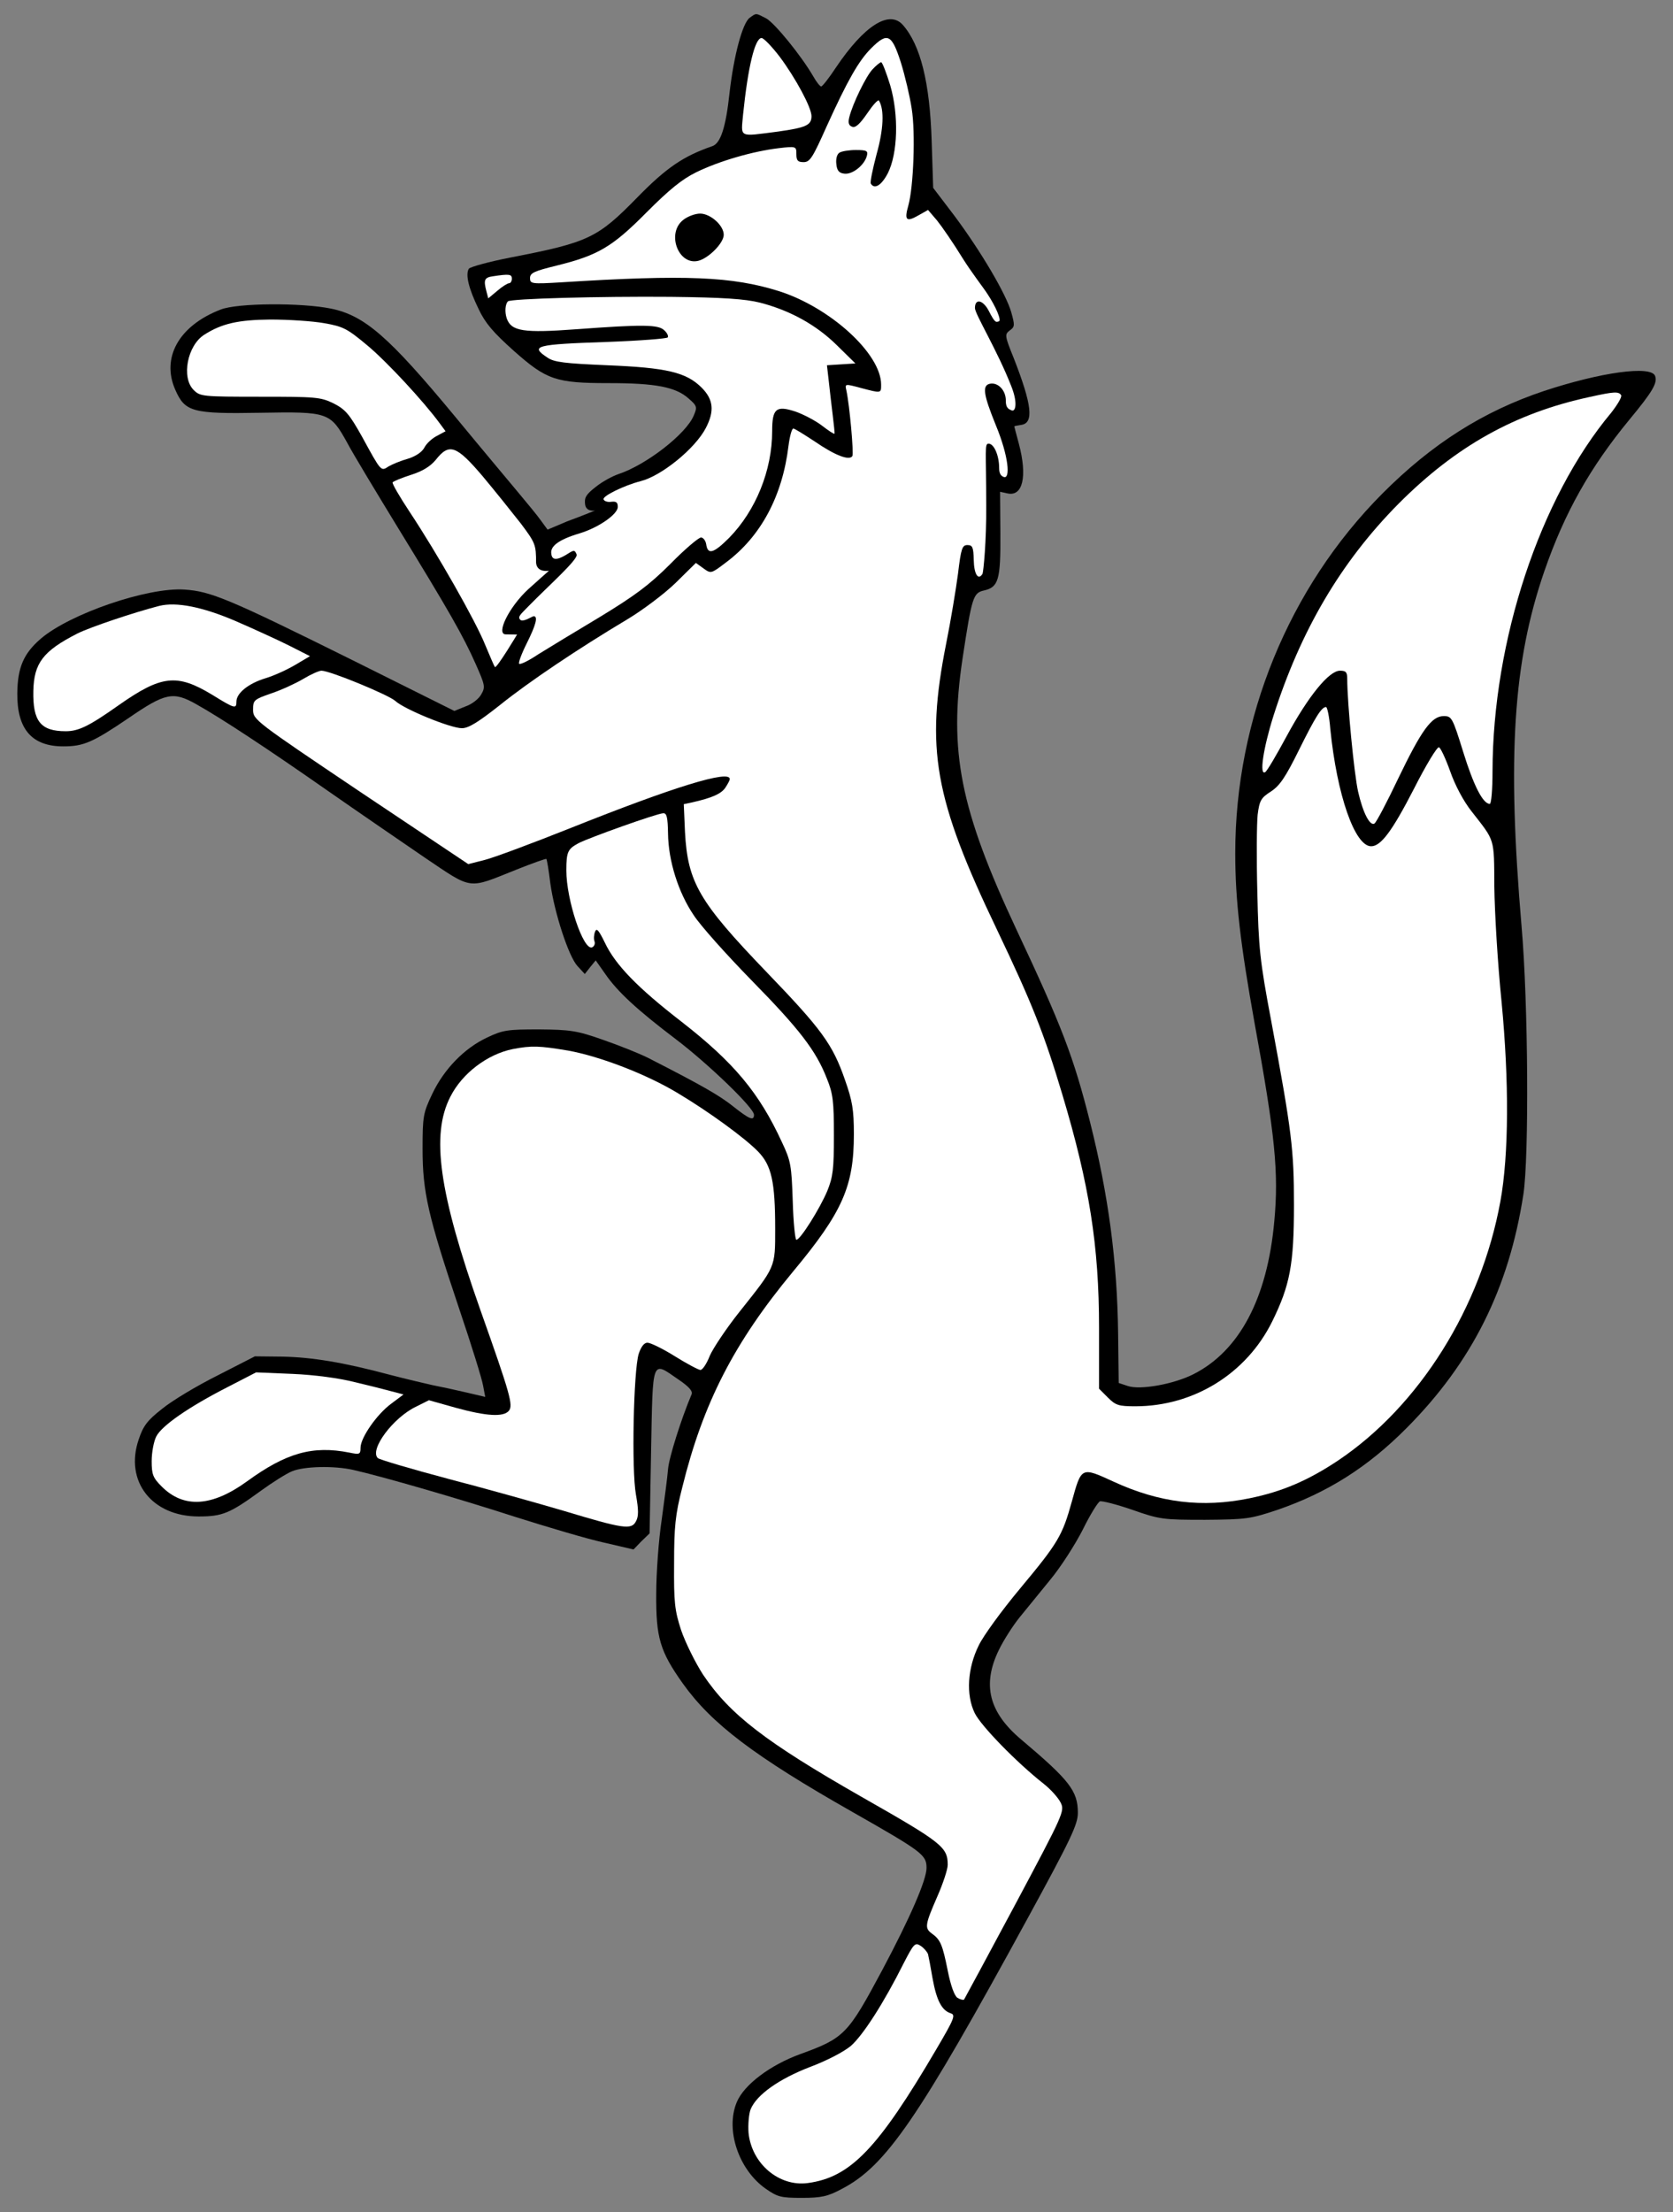
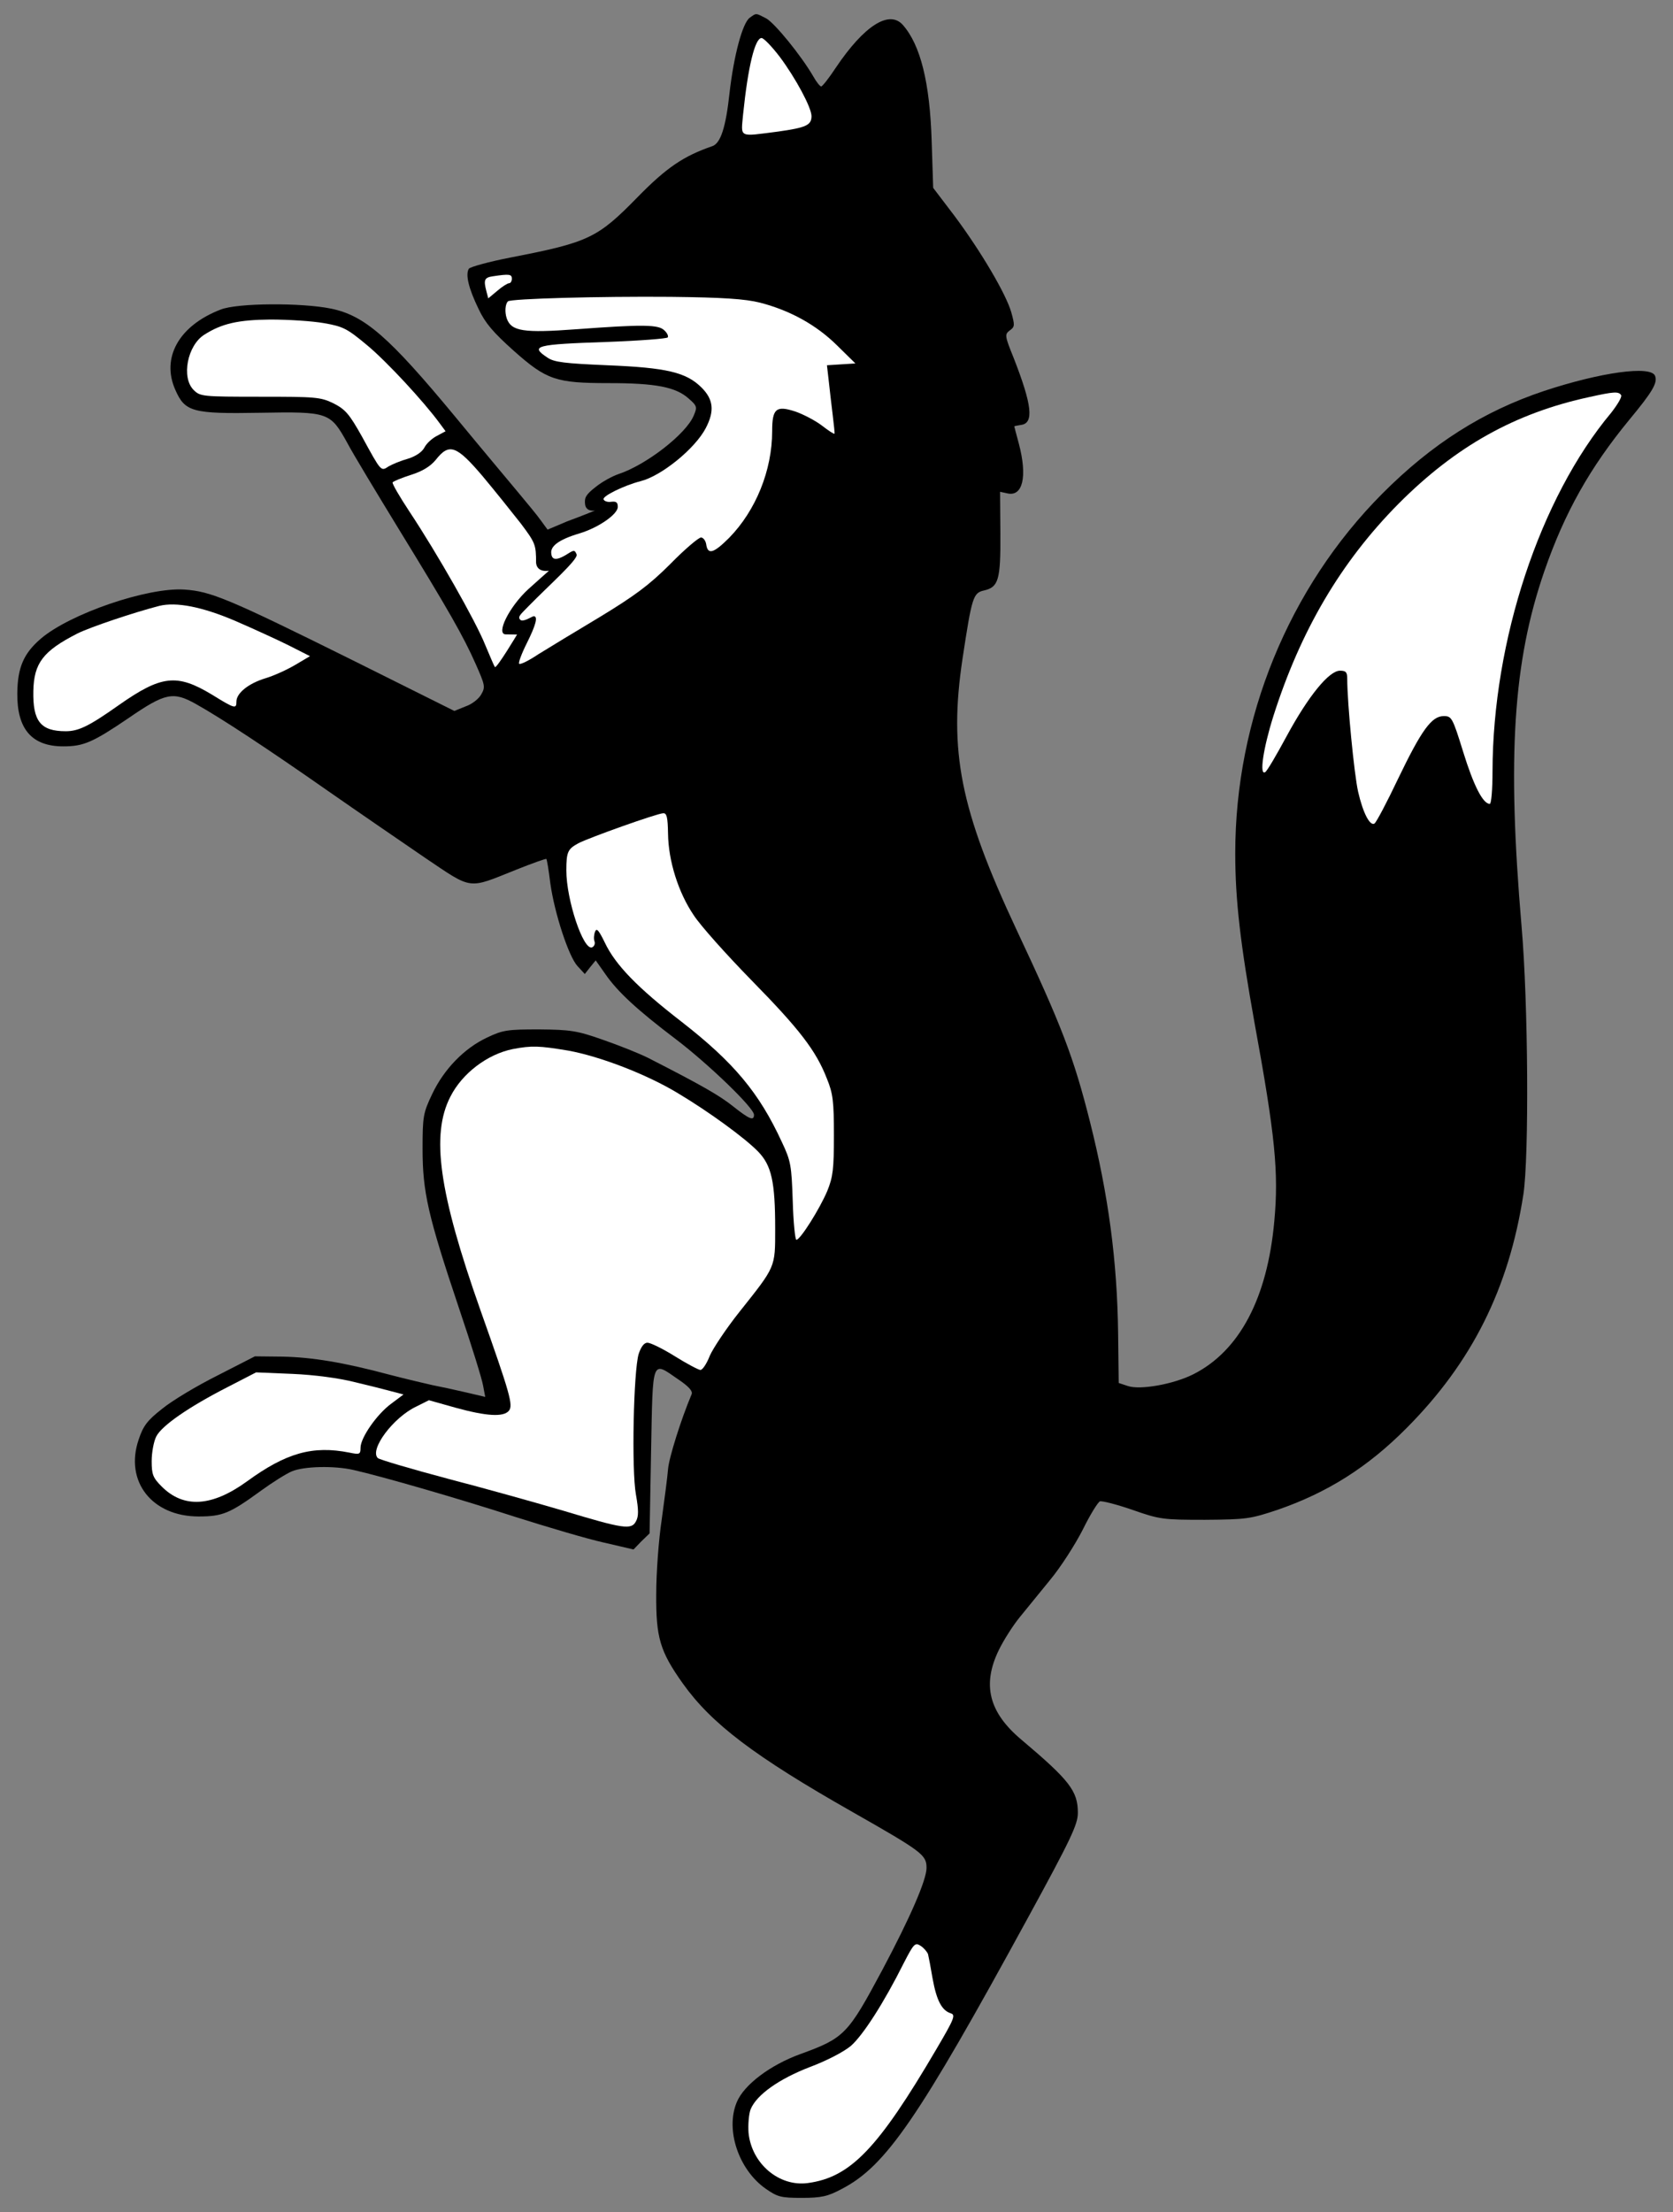
<svg xmlns="http://www.w3.org/2000/svg" version="1.1" viewBox="49.5 63 265.5 351" width="265.5" height="351">
  <rect x="49.5" y="63" width="265.5" height="351" fill="#808080" stroke="none" />
  <defs>
    <clipPath id="artboard_clip_path">
      <path d="M 49.5 63 L 315 63 L 315 360 L 278.238 414 L 49.5 414 Z" />
    </clipPath>
  </defs>
  <g id="Fox_Rampant_(5)" stroke-opacity="1" fill="none" fill-opacity="1" stroke-dasharray="none" stroke="none">
    <title>Fox Rampant (5)</title>
    <g id="Fox_Rampant_(5)_Art" clip-path="url(#artboard_clip_path)">
      <title>Art</title>
      <g id="Group_53">
        <g id="Graphic_72">
          <path d="M 168.484 65.815 C 167.332 66.631 165.939 71.867 165.266 77.823 C 164.69 83.155 163.873 85.701 162.576 86.181 C 157.965 87.766 155.275 89.591 150.664 94.299 C 144.324 100.783 142.931 101.456 130.538 103.857 C 127.08 104.53 124.15 105.346 123.91 105.634 C 123.333 106.547 123.862 108.757 125.447 112.023 C 126.503 114.28 127.8 115.769 131.019 118.651 C 136.254 123.311 137.743 123.791 146.149 123.791 C 153.546 123.791 156.716 124.415 158.734 126.193 C 160.127 127.393 160.175 127.586 159.598 128.931 C 158.397 131.861 152.009 136.808 147.59 138.249 C 146.629 138.585 145.044 139.45 144.036 140.266 C 142.498 141.467 142.21 141.948 142.354 143.052 C 142.546 144.301 143.931 144 143.931 144 C 143.931 144 142.489 144.623 139.472 145.742 L 136.398 147.039 L 135.341 145.598 C 134.813 144.83 133.132 142.812 131.691 141.083 C 130.25 139.354 125.735 133.974 121.7 129.075 C 111.229 116.442 107.386 113.08 102.055 111.975 C 97.395 111.014 87.164 111.062 84.522 112.119 C 77.894 114.665 75.06 119.756 77.317 124.848 C 78.854 128.354 80.007 128.69 90.767 128.498 C 101.622 128.306 101.91 128.402 104.6 133.254 C 105.561 135.079 109.259 141.179 112.718 146.847 C 120.643 159.768 123.045 163.947 125.014 168.414 C 126.455 171.68 126.551 172.016 125.879 173.169 C 125.495 173.89 124.39 174.754 123.381 175.09 L 121.604 175.811 L 105.417 167.741 C 85.579 157.895 82.937 156.838 78.758 156.55 C 72.898 156.165 60.602 160.392 55.991 164.331 C 53.253 166.685 52.292 168.894 52.244 173.025 C 52.196 178.693 54.55 181.431 59.545 181.431 C 62.763 181.431 64.204 180.806 69.872 176.964 C 75.732 172.929 76.981 172.689 80.584 174.706 C 84.618 176.964 91.919 181.767 101.67 188.588 C 106.426 191.902 113.294 196.609 116.945 199.107 C 124.582 204.247 123.669 204.102 131.355 201.028 C 133.997 199.972 136.158 199.203 136.206 199.299 C 136.302 199.395 136.59 201.124 136.831 203.142 C 137.503 207.945 139.761 214.814 141.154 216.303 L 142.306 217.552 L 143.171 216.447 L 144.036 215.39 L 145.525 217.504 C 147.494 220.386 150.712 223.316 156.668 227.831 C 161.808 231.722 169.157 238.782 169.157 239.887 C 169.157 240.896 168.436 240.608 165.891 238.59 C 163.729 236.861 161.087 235.324 152.345 230.857 C 150.904 230.136 147.638 228.84 145.14 227.975 C 141.057 226.534 140.001 226.39 135.053 226.342 C 130.058 226.342 129.289 226.438 126.792 227.639 C 123.189 229.32 119.971 232.634 118.098 236.573 C 116.657 239.599 116.561 240.127 116.561 245.315 C 116.561 252.136 117.425 255.93 122.325 270.532 C 124.294 276.344 126.023 281.916 126.167 282.877 L 126.503 284.654 L 123.429 283.934 C 121.796 283.549 119.346 283.021 118.098 282.781 C 116.801 282.493 113.775 281.772 111.373 281.148 C 104.024 279.178 99.028 278.362 94.369 278.266 L 89.95 278.218 L 84.042 281.244 C 80.776 282.877 76.837 285.231 75.252 286.527 C 72.85 288.401 72.226 289.265 71.505 291.427 C 69.248 298.055 73.619 303.627 81.016 303.627 C 84.811 303.627 85.963 303.147 90.911 299.544 C 92.688 298.248 94.898 296.855 95.81 296.47 C 97.732 295.654 102.535 295.558 105.513 296.23 C 110.22 297.287 122.613 300.889 131.211 303.675 C 136.35 305.308 142.691 307.182 145.284 307.758 L 150.04 308.863 L 151.289 307.566 L 152.585 306.317 L 152.826 293.204 C 153.114 278.314 152.874 278.938 157.197 281.916 C 158.83 283.021 159.454 283.742 159.262 284.222 C 157.581 288.209 155.66 294.309 155.515 296.134 C 155.419 297.383 154.939 300.985 154.507 304.156 C 154.026 307.326 153.642 312.61 153.642 315.924 C 153.594 322.841 154.219 325.002 157.869 330.142 C 162.432 336.53 169.205 341.67 184.768 350.508 C 195.911 356.848 196.536 357.328 196.536 359.394 C 196.536 361.315 193.942 367.271 189.523 375.581 C 184.047 385.812 183.519 386.388 176.506 388.934 C 171.751 390.663 167.572 393.786 166.419 396.572 C 164.594 400.943 166.707 407.283 171.03 410.309 C 172.903 411.606 173.432 411.75 176.746 411.75 C 179.868 411.75 180.877 411.51 183.038 410.357 C 190.099 406.707 195.191 399.261 212.675 367.223 C 219.496 354.735 220.552 352.477 220.552 350.652 C 220.552 347.193 219.256 345.512 211.57 339.028 C 206.431 334.705 205.326 330.334 208.016 324.81 C 208.784 323.225 210.273 320.919 211.282 319.67 C 212.291 318.421 214.452 315.78 216.133 313.714 C 217.815 311.697 220.12 308.094 221.321 305.741 C 222.474 303.387 223.723 301.37 224.059 301.226 C 224.395 301.13 226.701 301.706 229.198 302.571 C 233.569 304.108 234.098 304.156 240.726 304.156 C 247.307 304.108 247.931 304.012 252.254 302.571 C 260.18 299.833 266.568 295.798 272.716 289.602 C 283.092 279.178 288.952 267.458 291.257 252.52 C 292.17 246.516 292.026 222.115 290.969 210.011 C 288.663 183.064 289.624 168.03 294.572 153.668 C 297.79 144.349 301.825 137.192 308.069 129.603 C 311.767 125.136 312.584 123.743 312.152 122.638 C 311.479 120.957 303.554 122.062 294.524 125.04 C 284.917 128.258 276.751 133.398 268.826 141.371 C 254.032 156.261 245.53 177.012 245.53 198.387 C 245.53 205.832 246.346 212.797 248.604 225.381 C 251.87 243.202 252.446 249.062 251.726 256.795 C 250.621 268.995 246.202 277.353 238.901 281.052 C 235.779 282.637 230.447 283.597 228.478 282.925 L 227.037 282.445 L 226.941 274.567 C 226.797 263.087 225.404 252.616 222.474 240.992 C 219.88 230.713 218.007 225.814 210.802 210.491 C 201.867 191.422 200.042 182.199 202.252 167.501 C 203.741 157.702 203.933 157.078 205.662 156.694 C 207.968 156.165 208.304 155.013 208.256 147.663 L 208.208 141.035 L 209.313 141.275 C 211.81 141.899 212.579 138.633 211.186 133.398 C 210.802 131.957 210.465 130.708 210.465 130.66 C 210.465 130.612 210.946 130.516 211.57 130.42 C 213.588 130.131 213.299 127.297 210.369 119.804 C 208.928 116.25 208.928 116.058 209.745 115.433 C 210.561 114.857 210.561 114.617 209.985 112.551 C 209.169 109.669 205.182 102.897 200.955 97.229 L 197.593 92.81 L 197.352 85.364 C 197.064 76.094 195.575 70.138 192.789 66.968 C 190.628 64.518 186.641 67.064 182.174 73.692 C 181.069 75.374 180.012 76.718 179.82 76.718 C 179.628 76.718 179.052 75.998 178.571 75.133 C 176.65 71.819 172.423 66.631 171.078 65.911 C 169.397 65.046 169.541 65.046 168.484 65.815 Z" fill="black" />
        </g>
        <g id="Graphic_71">
          <path d="M 130.73 107.22 C 130.73 107.604 130.538 107.94 130.298 107.94 C 130.058 107.94 129.193 108.468 128.425 109.141 L 126.984 110.342 L 126.696 109.237 C 126.215 107.412 126.359 107.027 127.752 106.835 C 130.298 106.451 130.73 106.499 130.73 107.22 Z" fill="#FFFFFF" />
        </g>
        <g id="Graphic_70">
          <path d="M 306.772 125.712 C 306.916 126.001 306.196 127.201 305.187 128.498 C 293.851 142.044 286.406 164.667 286.358 185.37 C 286.358 188.252 286.166 190.557 285.926 190.557 C 284.821 190.557 283.332 187.579 281.699 182.295 C 280.017 176.868 279.873 176.627 278.625 176.627 C 276.703 176.627 275.118 178.789 271.372 186.57 C 269.594 190.317 267.913 193.487 267.625 193.679 C 266.904 194.112 265.8 191.998 265.031 188.636 C 264.407 185.898 263.302 174.562 263.302 170.719 C 263.302 169.663 263.11 169.423 262.149 169.423 C 260.42 169.423 257.154 173.409 253.695 179.798 C 252.062 182.824 250.573 185.37 250.285 185.514 C 249.324 186.138 249.949 181.815 251.582 176.627 C 255.905 163.034 262.293 152.179 271.42 142.956 C 280.546 133.782 289.96 128.546 301.728 126.001 C 305.619 125.136 306.388 125.088 306.772 125.712 Z" fill="#FFFFFF" />
        </g>
        <g id="Group_67">
          <g id="Graphic_69">
            <path d="M 170.07 111.014 C 174.921 112.263 179.052 114.569 182.318 117.787 L 185.248 120.669 L 182.99 120.813 L 180.733 120.957 L 181.021 123.455 C 181.165 124.848 181.453 127.249 181.645 128.834 C 181.838 130.42 181.982 131.764 181.934 131.813 C 181.838 131.909 180.973 131.332 179.916 130.516 C 178.908 129.747 176.986 128.738 175.737 128.306 C 172.663 127.297 172.039 127.826 172.039 131.428 C 172.039 137.625 169.445 144.013 165.218 148.336 C 162.72 150.834 161.808 151.074 161.568 149.345 C 161.472 148.768 161.087 148.288 160.751 148.288 C 160.367 148.288 158.157 150.161 155.852 152.515 C 152.489 155.877 150.184 157.558 144.66 160.921 C 140.817 163.226 136.446 165.868 134.909 166.829 C 133.42 167.837 132.027 168.51 131.883 168.318 C 131.739 168.174 132.267 166.733 133.084 165.1 C 134.573 162.121 134.909 160.777 134.189 160.777 C 133.997 160.777 132.508 161.785 132.075 161.353 C 131.595 160.873 132.107 160.497 133.329 159.235 C 136.649 155.843 141.298 151.746 141.009 150.978 C 140.721 150.257 140.577 150.257 139.665 150.834 C 137.503 152.227 137.038 151.669 136.975 150.738 C 136.911 149.806 137.791 148.72 141.538 147.615 C 144.516 146.703 147.542 144.589 147.542 143.437 C 147.542 142.716 147.302 142.524 146.485 142.62 C 145.957 142.716 145.38 142.524 145.284 142.236 C 145.092 141.707 148.551 140.026 151.144 139.354 C 154.459 138.537 159.838 134.166 161.52 130.9 C 162.913 128.21 162.72 126.385 160.847 124.511 C 158.397 122.062 155.275 121.341 145.861 120.957 C 139.136 120.669 137.455 120.477 136.398 119.756 C 133.564 117.883 134.381 117.643 145.861 117.258 C 151.048 117.066 155.371 116.73 155.467 116.538 C 155.612 116.346 155.371 115.817 154.939 115.433 C 154.026 114.473 151.433 114.473 141.009 115.241 C 132.556 115.866 130.634 115.577 129.914 113.512 C 129.578 112.503 129.674 111.254 130.106 110.822 C 130.49 110.39 144.66 110.005 155.948 110.102 C 164.354 110.198 167.716 110.438 170.07 111.014 Z" fill="#FFFFFF" />
          </g>
          <g id="Graphic_68">
            <path d="M 155.515 195.264 C 155.563 199.587 157.149 204.631 159.598 208.233 C 160.655 209.866 164.786 214.478 168.725 218.512 C 176.362 226.294 179.004 229.704 180.733 234.171 C 181.694 236.525 181.838 237.774 181.838 243.153 C 181.838 248.533 181.694 249.734 180.781 251.992 C 179.58 254.826 176.506 259.725 175.882 259.725 C 175.689 259.725 175.401 256.987 175.305 253.577 C 175.113 247.957 175.017 247.236 173.576 244.21 C 169.973 236.381 165.939 231.577 157.677 225.141 C 150.664 219.713 147.158 216.111 145.477 212.556 C 144.516 210.587 144.18 210.203 143.939 210.827 C 143.747 211.307 143.699 211.98 143.843 212.364 C 143.987 212.748 143.795 213.181 143.459 213.325 C 142.066 213.853 139.376 205.784 139.376 201.124 C 139.376 198.146 139.616 197.714 141.298 196.801 C 142.931 195.937 153.834 192.046 154.747 192.046 C 155.323 191.998 155.467 192.719 155.515 195.264 Z" fill="#FFFFFF" />
          </g>
        </g>
        <g id="Group_62">
          <g id="Graphic_66">
            <path d="M 173.24 72.011 C 175.785 75.422 178.283 80.081 178.283 81.426 C 178.283 82.867 177.419 83.251 173 83.875 C 166.611 84.692 167.091 84.932 167.428 81.138 C 168.196 73.644 169.301 69.033 170.358 69.033 C 170.694 69.033 171.991 70.378 173.24 72.011 Z" fill="#FFFFFF" />
          </g>
          <g id="Graphic_65">
-             <path d="M 192.453 72.876 C 193.125 75.037 193.894 78.304 194.182 80.225 C 194.807 84.068 194.47 92.665 193.654 95.596 C 192.981 97.949 193.318 98.285 195.239 97.181 L 196.776 96.316 L 198.217 97.997 C 198.986 98.958 200.811 101.6 202.252 103.953 C 203.693 106.259 205.598 108.691 206.19 109.621 C 207.546 111.657 208.476 113.866 208.016 113.992 C 207.556 114.118 207.439 114.328 206.431 112.359 C 205.518 110.582 204.221 110.294 204.221 111.879 C 204.221 112.839 207.739 118.53 209.985 124.271 C 211.034 126.89 210.685 128.401 210.033 128.114 C 209.616 127.93 209.12 127.778 209.12 126.625 C 209.169 124.992 207.92 123.647 206.623 123.887 C 205.326 124.127 205.566 125.616 207.535 130.468 C 209.601 135.463 209.871 139.099 208.784 138.681 C 208.382 138.527 208.064 138.201 208.064 137.288 C 208.064 135.271 207.247 133.398 206.383 133.398 C 205.71 133.398 206.011 134.414 206.011 143.252 C 206.059 148.776 205.566 153.764 205.422 154.052 C 204.749 155.157 204.077 154.148 204.029 151.842 C 203.981 149.825 203.837 149.489 203.02 149.489 C 202.204 149.489 202.012 150.017 201.531 154.052 C 201.195 156.55 200.378 161.545 199.658 165.1 C 196.344 181.815 197.737 189.693 207.728 210.539 C 213.251 222.115 215.221 227.062 218.103 236.717 C 222.378 250.983 223.915 260.686 223.915 273.703 L 223.915 283.357 L 225.308 284.75 C 226.557 285.999 227.037 286.143 229.679 286.143 C 238.949 286.143 247.307 280.956 251.39 272.694 C 254.224 266.93 254.848 263.616 254.848 254.201 C 254.848 245.363 254.512 242.625 251.246 225.045 C 249.42 215.39 249.228 213.373 249.036 204.583 C 248.892 199.251 248.94 193.727 249.084 192.286 C 249.372 190.029 249.612 189.596 251.198 188.588 C 252.591 187.675 253.503 186.33 255.617 182.055 C 258.21 176.82 259.219 175.186 259.94 175.186 C 260.132 175.186 260.468 176.772 260.612 178.645 C 261.669 189.164 264.503 197.282 267.097 197.282 C 268.634 197.282 270.411 194.928 273.917 188.107 C 275.791 184.409 277.568 181.479 277.856 181.575 C 278.096 181.623 278.913 183.352 279.633 185.37 C 280.402 187.579 281.747 190.125 283.044 191.758 C 286.79 196.561 286.598 195.841 286.646 203.718 C 286.694 207.705 287.174 215.919 287.799 222.019 C 289 234.556 288.952 246.276 287.607 253.625 C 284.533 270.484 274.734 286.095 261.861 294.741 C 257.106 297.911 252.975 299.689 247.787 300.745 C 240.294 302.282 233.521 301.466 226.22 298.103 C 221.081 295.75 221.129 295.702 219.592 301.274 C 218.103 306.653 217.43 307.806 211.426 315.011 C 208.496 318.518 205.566 322.552 204.846 324.041 C 203.02 327.692 202.78 331.919 204.173 334.801 C 205.134 336.818 210.85 342.678 215.125 346.041 C 216.229 346.905 217.43 348.25 217.815 349.019 C 218.487 350.364 218.343 350.7 210.61 365.206 C 206.238 373.371 202.588 380.144 202.492 380.288 C 202.348 380.384 201.916 380.288 201.435 380 C 200.955 379.664 200.378 378.079 199.898 375.677 C 199.082 371.594 198.745 370.778 197.4 369.817 C 196.2 368.952 196.296 368.424 198.217 364.005 C 199.13 361.94 199.898 359.634 199.898 358.913 C 199.898 356.08 199.034 355.407 186.209 348.106 C 170.982 339.412 165.314 335.041 161.087 328.749 C 159.838 326.827 158.253 323.609 157.581 321.64 C 156.572 318.518 156.428 317.269 156.476 311.12 C 156.476 305.26 156.668 303.339 157.773 299.016 C 161.087 285.567 166.035 276.008 175.353 264.768 C 183.231 255.306 185.008 251.223 185.008 242.961 C 185.008 239.119 184.768 237.678 183.615 234.411 C 181.645 228.696 179.916 226.342 171.078 217.168 C 160.415 206.072 158.638 202.998 158.205 195.024 L 158.013 190.605 L 159.358 190.317 C 162.528 189.596 163.921 188.972 164.594 188.011 C 164.978 187.435 165.314 186.811 165.314 186.618 C 165.314 185.129 156.62 187.771 139.905 194.448 C 133.997 196.801 127.944 199.059 126.455 199.443 L 123.814 200.116 L 106.714 188.684 C 89.998 177.444 89.662 177.204 89.662 175.619 C 89.662 174.082 89.806 173.986 92.544 173.025 C 94.129 172.497 96.435 171.44 97.635 170.719 C 98.836 169.999 100.133 169.423 100.517 169.423 C 101.862 169.423 111.181 173.265 112.238 174.226 C 113.63 175.523 120.98 178.549 122.805 178.549 C 123.862 178.549 125.399 177.588 128.809 174.898 C 133.468 171.152 141.202 165.964 149.079 161.257 C 151.481 159.816 154.939 157.222 156.716 155.493 L 159.935 152.323 L 161.135 153.187 C 162.336 154.052 162.336 154.052 164.738 152.227 C 170.262 148.096 173.672 141.707 174.633 133.734 C 174.825 132.245 175.161 130.996 175.401 130.996 C 175.593 130.996 177.13 131.957 178.812 133.061 C 182.03 135.271 184.287 136.136 184.768 135.367 C 185.008 134.935 184.335 127.345 183.807 124.896 C 183.567 123.887 183.615 123.887 186.113 124.56 C 189.379 125.424 189.331 125.424 189.331 124.031 C 189.331 119.132 181.261 111.783 173.096 109.189 C 165.698 106.883 158.397 106.547 138.608 107.796 C 133.852 108.084 133.612 108.036 133.612 107.123 C 133.612 106.307 134.285 106.019 137.791 105.154 C 144.42 103.521 146.677 102.176 152.105 96.7 C 155.708 93.098 157.677 91.465 160.031 90.312 C 163.681 88.535 169.013 86.998 173.048 86.517 C 175.882 86.181 175.882 86.229 175.882 87.478 C 175.882 88.487 176.122 88.727 177.034 88.727 C 178.043 88.727 178.475 88.006 180.685 83.059 C 183.999 75.758 185.776 72.636 187.746 70.666 C 190.34 68.072 191.012 68.409 192.453 72.876 Z" fill="#FFFFFF" />
-           </g>
+             </g>
          <g id="Graphic_64">
            <path d="M 126.071 138.537 C 128.04 140.891 130.73 144.253 132.123 146.03 C 134.477 149.153 134.573 149.441 134.573 152.323 C 134.746 153.94 136.618 153.562 136.618 153.562 C 136.618 153.562 134.429 155.493 133.324 156.502 C 130.298 159.288 128.137 163.659 129.77 163.659 C 130.058 163.659 131.556 163.688 131.556 163.688 C 131.556 163.688 128.329 169.086 128.04 168.846 C 127.944 168.75 127.272 167.165 126.503 165.34 C 125.014 161.593 118.866 150.786 114.495 144.205 C 112.91 141.803 111.709 139.738 111.805 139.546 C 111.949 139.354 113.246 138.825 114.735 138.345 C 116.561 137.769 117.809 137 118.674 135.943 C 120.787 133.254 121.94 133.686 126.071 138.537 Z" fill="#FFFFFF" />
          </g>
          <g id="Graphic_63">
            <path d="M 139.665 229.704 C 144.708 230.617 152.105 233.451 157.101 236.477 C 162 239.407 167.668 243.538 169.781 245.699 C 171.943 247.909 172.519 250.503 172.519 257.996 C 172.519 264.192 172.615 263.904 166.851 271.157 C 164.786 273.751 162.672 276.921 162.144 278.122 C 161.664 279.37 160.991 280.379 160.655 280.379 C 160.367 280.379 158.542 279.419 156.62 278.218 C 154.699 277.017 152.73 276.056 152.249 276.056 C 151.721 276.056 151.24 276.681 150.856 277.833 C 150.04 280.523 149.703 296.278 150.424 300.169 C 150.856 302.619 150.856 303.627 150.424 304.396 C 149.703 305.789 148.455 305.597 138.896 302.715 C 134.813 301.514 126.599 299.208 120.691 297.671 C 114.735 296.086 109.692 294.597 109.452 294.357 C 108.107 293.012 111.901 287.92 115.552 286.191 L 117.569 285.183 L 121.844 286.383 C 126.744 287.728 129.385 287.872 130.25 286.864 C 130.97 285.999 130.49 284.27 125.735 270.869 C 119.154 252.232 117.857 243.057 120.98 237.005 C 122.853 233.307 126.84 230.281 130.874 229.464 C 133.901 228.888 135.053 228.936 139.665 229.704 Z" fill="#FFFFFF" />
          </g>
        </g>
        <g id="Group_57">
          <g id="Graphic_61">
            <path d="M 100.95 114.28 C 103.976 114.809 104.6 115.145 107.77 117.787 C 110.893 120.381 116.753 126.721 119.25 130.131 L 120.211 131.428 L 118.866 132.149 C 118.098 132.533 117.185 133.35 116.849 134.022 C 116.464 134.743 115.456 135.415 114.207 135.799 C 113.15 136.087 111.757 136.664 111.181 137 C 109.932 137.817 110.028 137.913 106.954 132.293 C 104.936 128.69 104.312 127.97 102.439 127.009 C 100.373 126.001 99.605 125.952 90.767 125.952 C 81.64 125.952 81.256 125.904 80.247 124.896 C 78.23 122.926 79.239 117.787 81.929 116.106 C 84.715 114.328 87.308 113.752 92.4 113.704 C 95.234 113.704 99.076 113.944 100.95 114.28 Z" fill="#FFFFFF" />
          </g>
          <g id="Graphic_60">
            <path d="M 86.78 161.497 C 89.662 162.746 93.553 164.523 95.378 165.436 L 98.692 167.117 L 96.339 168.51 C 95.042 169.278 92.928 170.239 91.631 170.623 C 88.941 171.44 87.02 172.977 87.02 174.322 C 87.02 175.523 86.78 175.475 83.129 173.217 C 77.558 169.855 75.108 170.143 68.335 174.898 C 63.58 178.261 61.947 179.029 59.929 179.029 C 55.943 179.029 54.694 177.444 54.79 172.641 C 54.886 168.222 56.327 166.3 61.803 163.514 C 63.82 162.506 70.833 160.152 74.772 159.143 C 77.462 158.471 81.592 159.288 86.78 161.497 Z" fill="#FFFFFF" />
          </g>
          <g id="Graphic_59">
            <path d="M 105.753 282.301 C 108.011 282.829 110.652 283.501 111.709 283.79 L 113.534 284.27 L 111.613 285.711 C 109.308 287.392 106.714 291.139 106.714 292.724 C 106.714 293.78 106.57 293.829 104.936 293.492 C 99.124 292.339 94.898 293.54 88.701 298.055 C 83.129 302.09 78.662 302.378 75.156 298.872 C 73.763 297.479 73.571 296.951 73.571 294.837 C 73.571 293.444 73.907 291.715 74.291 290.947 C 75.156 289.217 79.479 286.239 85.579 283.117 L 90.142 280.763 L 95.906 281.004 C 99.365 281.148 103.303 281.676 105.753 282.301 Z" fill="#FFFFFF" />
          </g>
          <g id="Graphic_58">
            <path d="M 196.776 373.083 C 196.872 373.468 197.208 375.197 197.496 376.926 C 198.121 380.384 198.937 381.969 200.33 382.45 C 201.195 382.69 201.003 383.218 198.121 388.118 C 188.85 403.921 184.479 408.484 177.707 409.396 C 173.144 410.021 168.773 406.322 168.292 401.423 C 168.196 400.126 168.34 398.397 168.629 397.676 C 169.589 395.371 173.144 392.873 177.995 391 C 180.685 389.991 183.375 388.598 184.528 387.637 C 186.449 385.956 189.763 380.817 192.933 374.476 C 194.518 371.402 194.711 371.21 195.575 371.738 C 196.103 372.075 196.632 372.699 196.776 373.083 Z" fill="#FFFFFF" />
          </g>
        </g>
        <g id="Graphic_56">
          <path d="M 187.986 73.981 C 186.929 75.085 184.816 79.456 184.287 81.57 C 184.047 82.482 184.191 82.915 184.72 83.107 C 185.248 83.347 185.969 82.675 187.121 80.993 C 188.034 79.648 188.85 78.736 188.995 78.976 C 189.859 80.417 189.715 83.539 188.61 87.478 C 187.986 89.832 187.554 91.945 187.698 92.137 C 188.274 93.098 189.379 92.425 190.388 90.504 C 191.973 87.382 192.165 81.282 190.772 76.526 C 190.147 74.509 189.523 72.876 189.331 72.876 C 189.187 72.876 188.562 73.356 187.986 73.981 Z" fill="black" />
        </g>
        <g id="Graphic_55">
          <path d="M 182.702 87.238 C 182.318 87.478 182.126 88.246 182.222 89.015 C 182.318 90.072 182.654 90.456 183.471 90.552 C 184.768 90.744 186.689 89.207 187.073 87.718 C 187.265 86.95 187.073 86.805 185.344 86.805 C 184.239 86.805 183.038 86.998 182.702 87.238 Z" fill="black" />
        </g>
        <g id="Graphic_54">
          <path d="M 157.917 97.901 C 155.227 100.015 157.149 105.154 160.319 104.386 C 162 103.953 164.354 101.552 164.354 100.255 C 164.354 98.766 162.24 96.892 160.607 96.892 C 159.838 96.892 158.638 97.325 157.917 97.901 Z" fill="black" />
        </g>
      </g>
    </g>
  </g>
</svg>